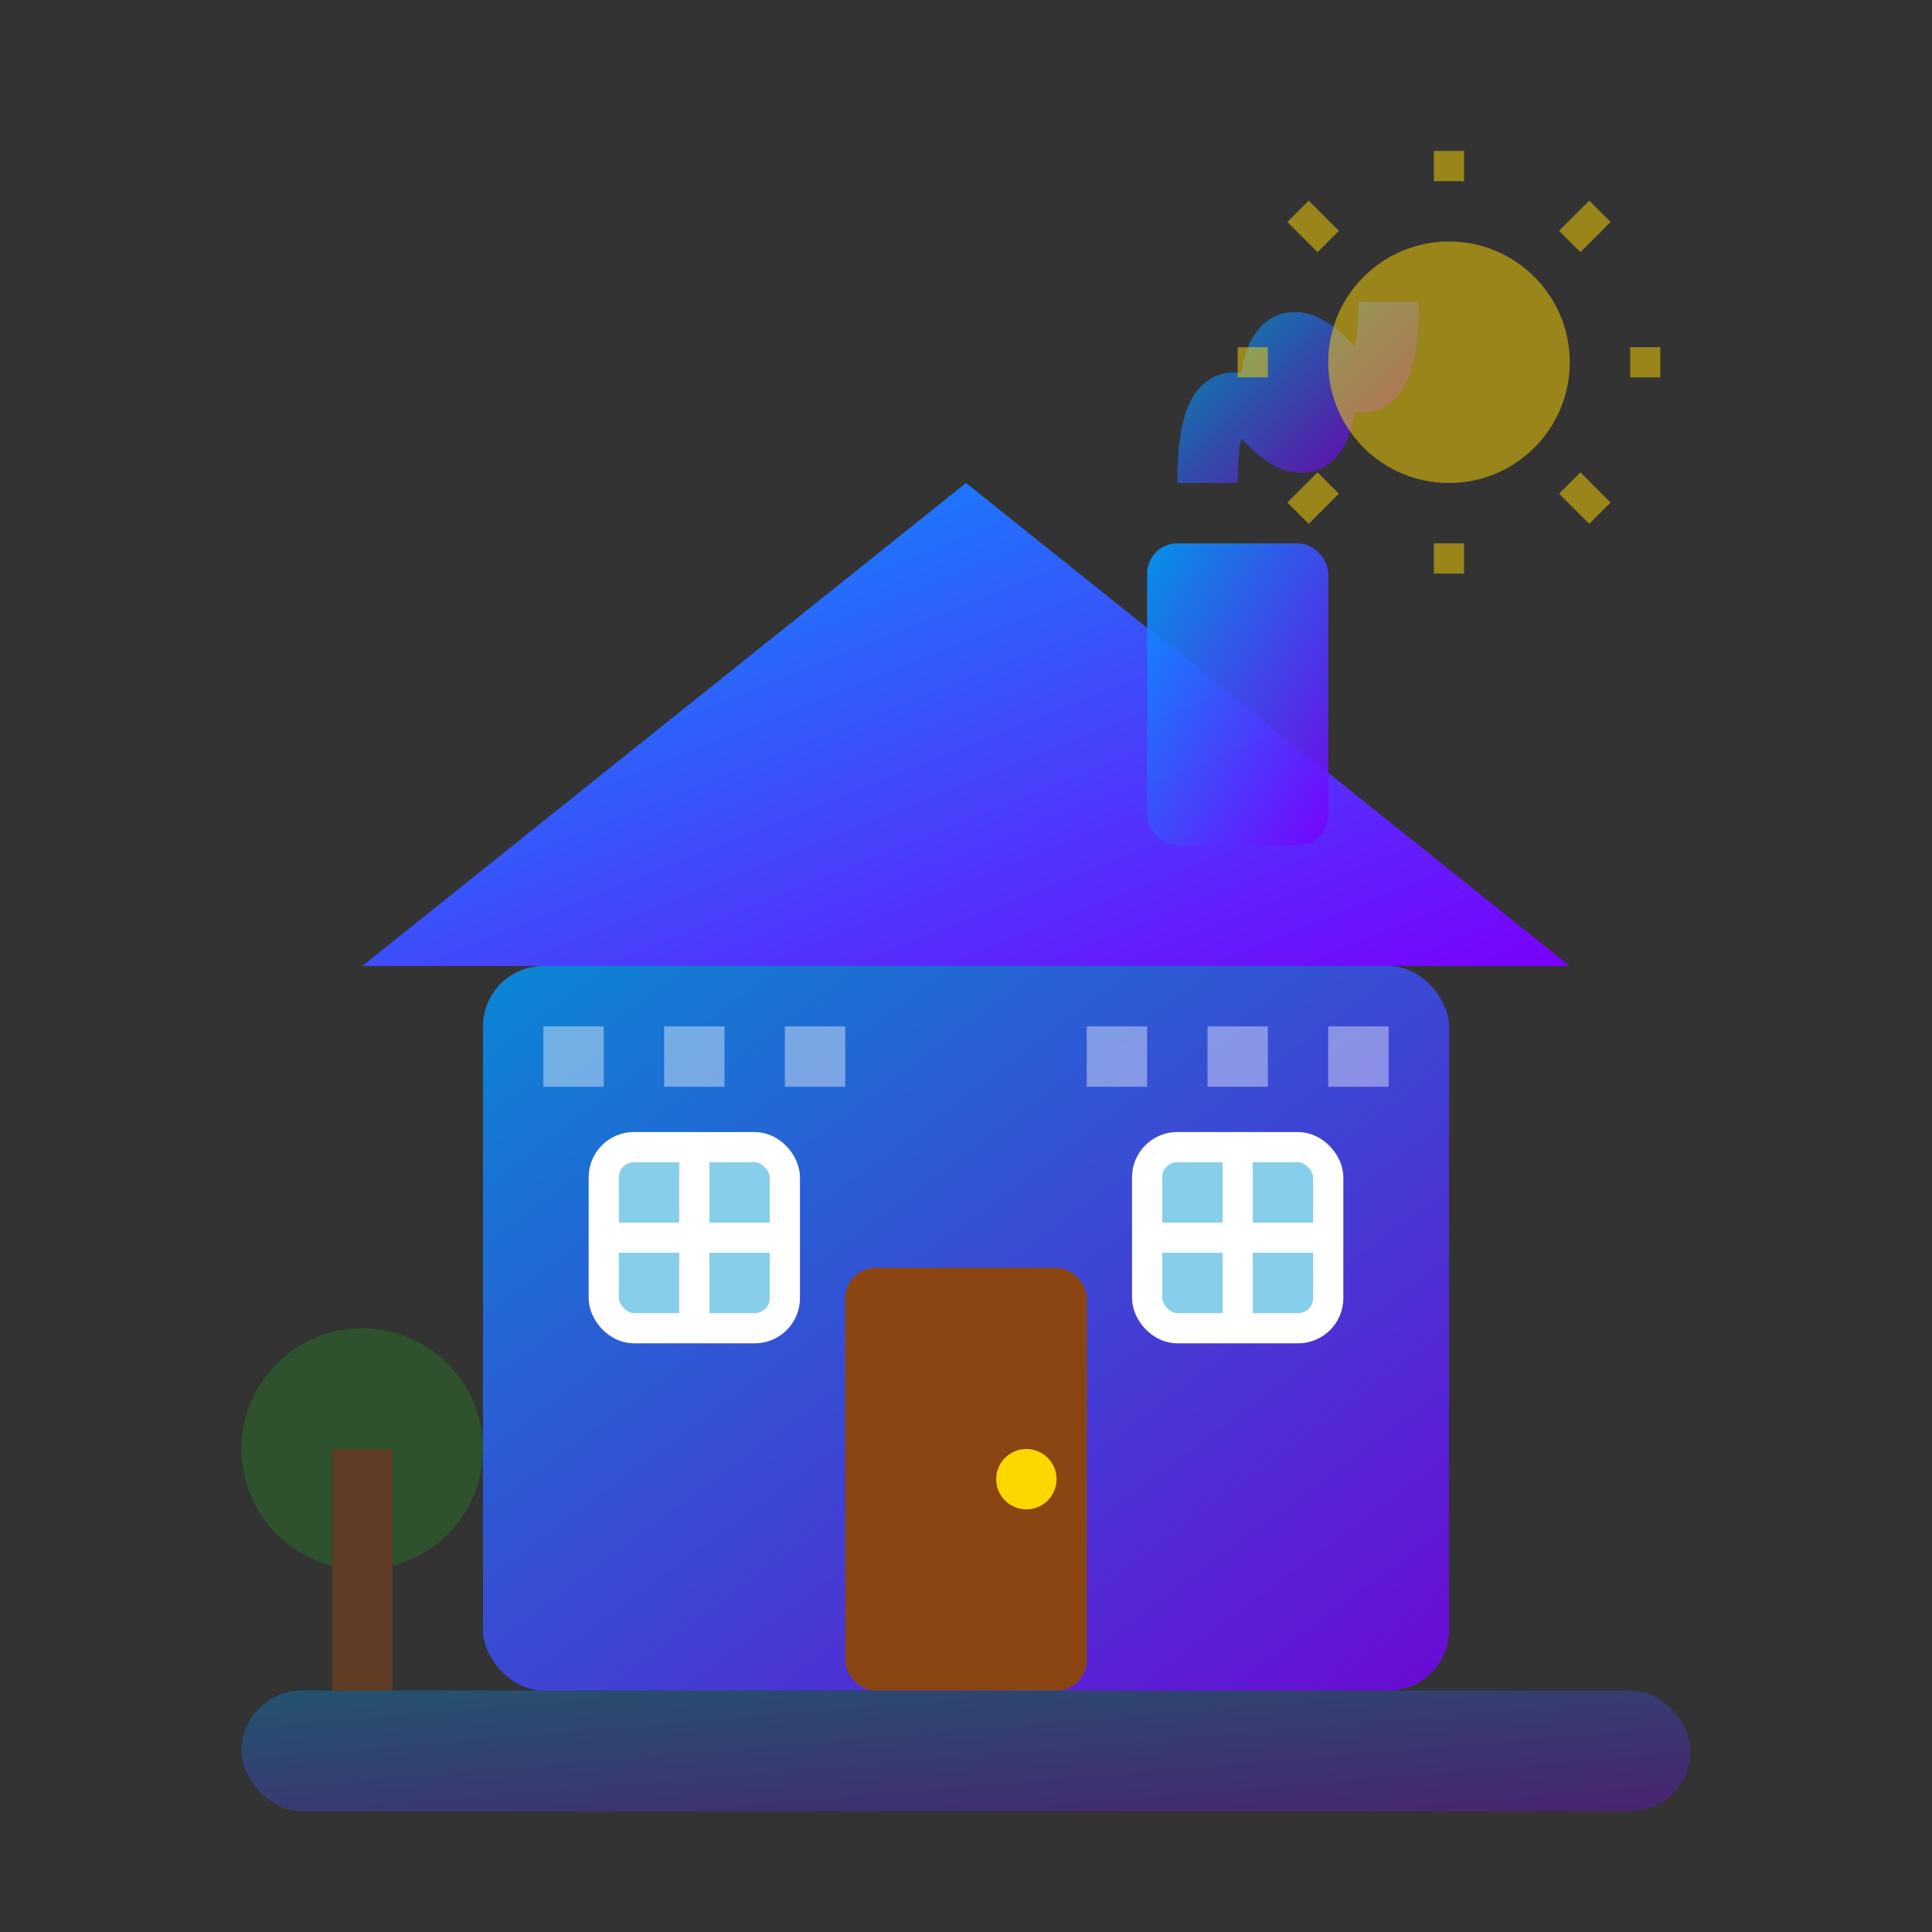
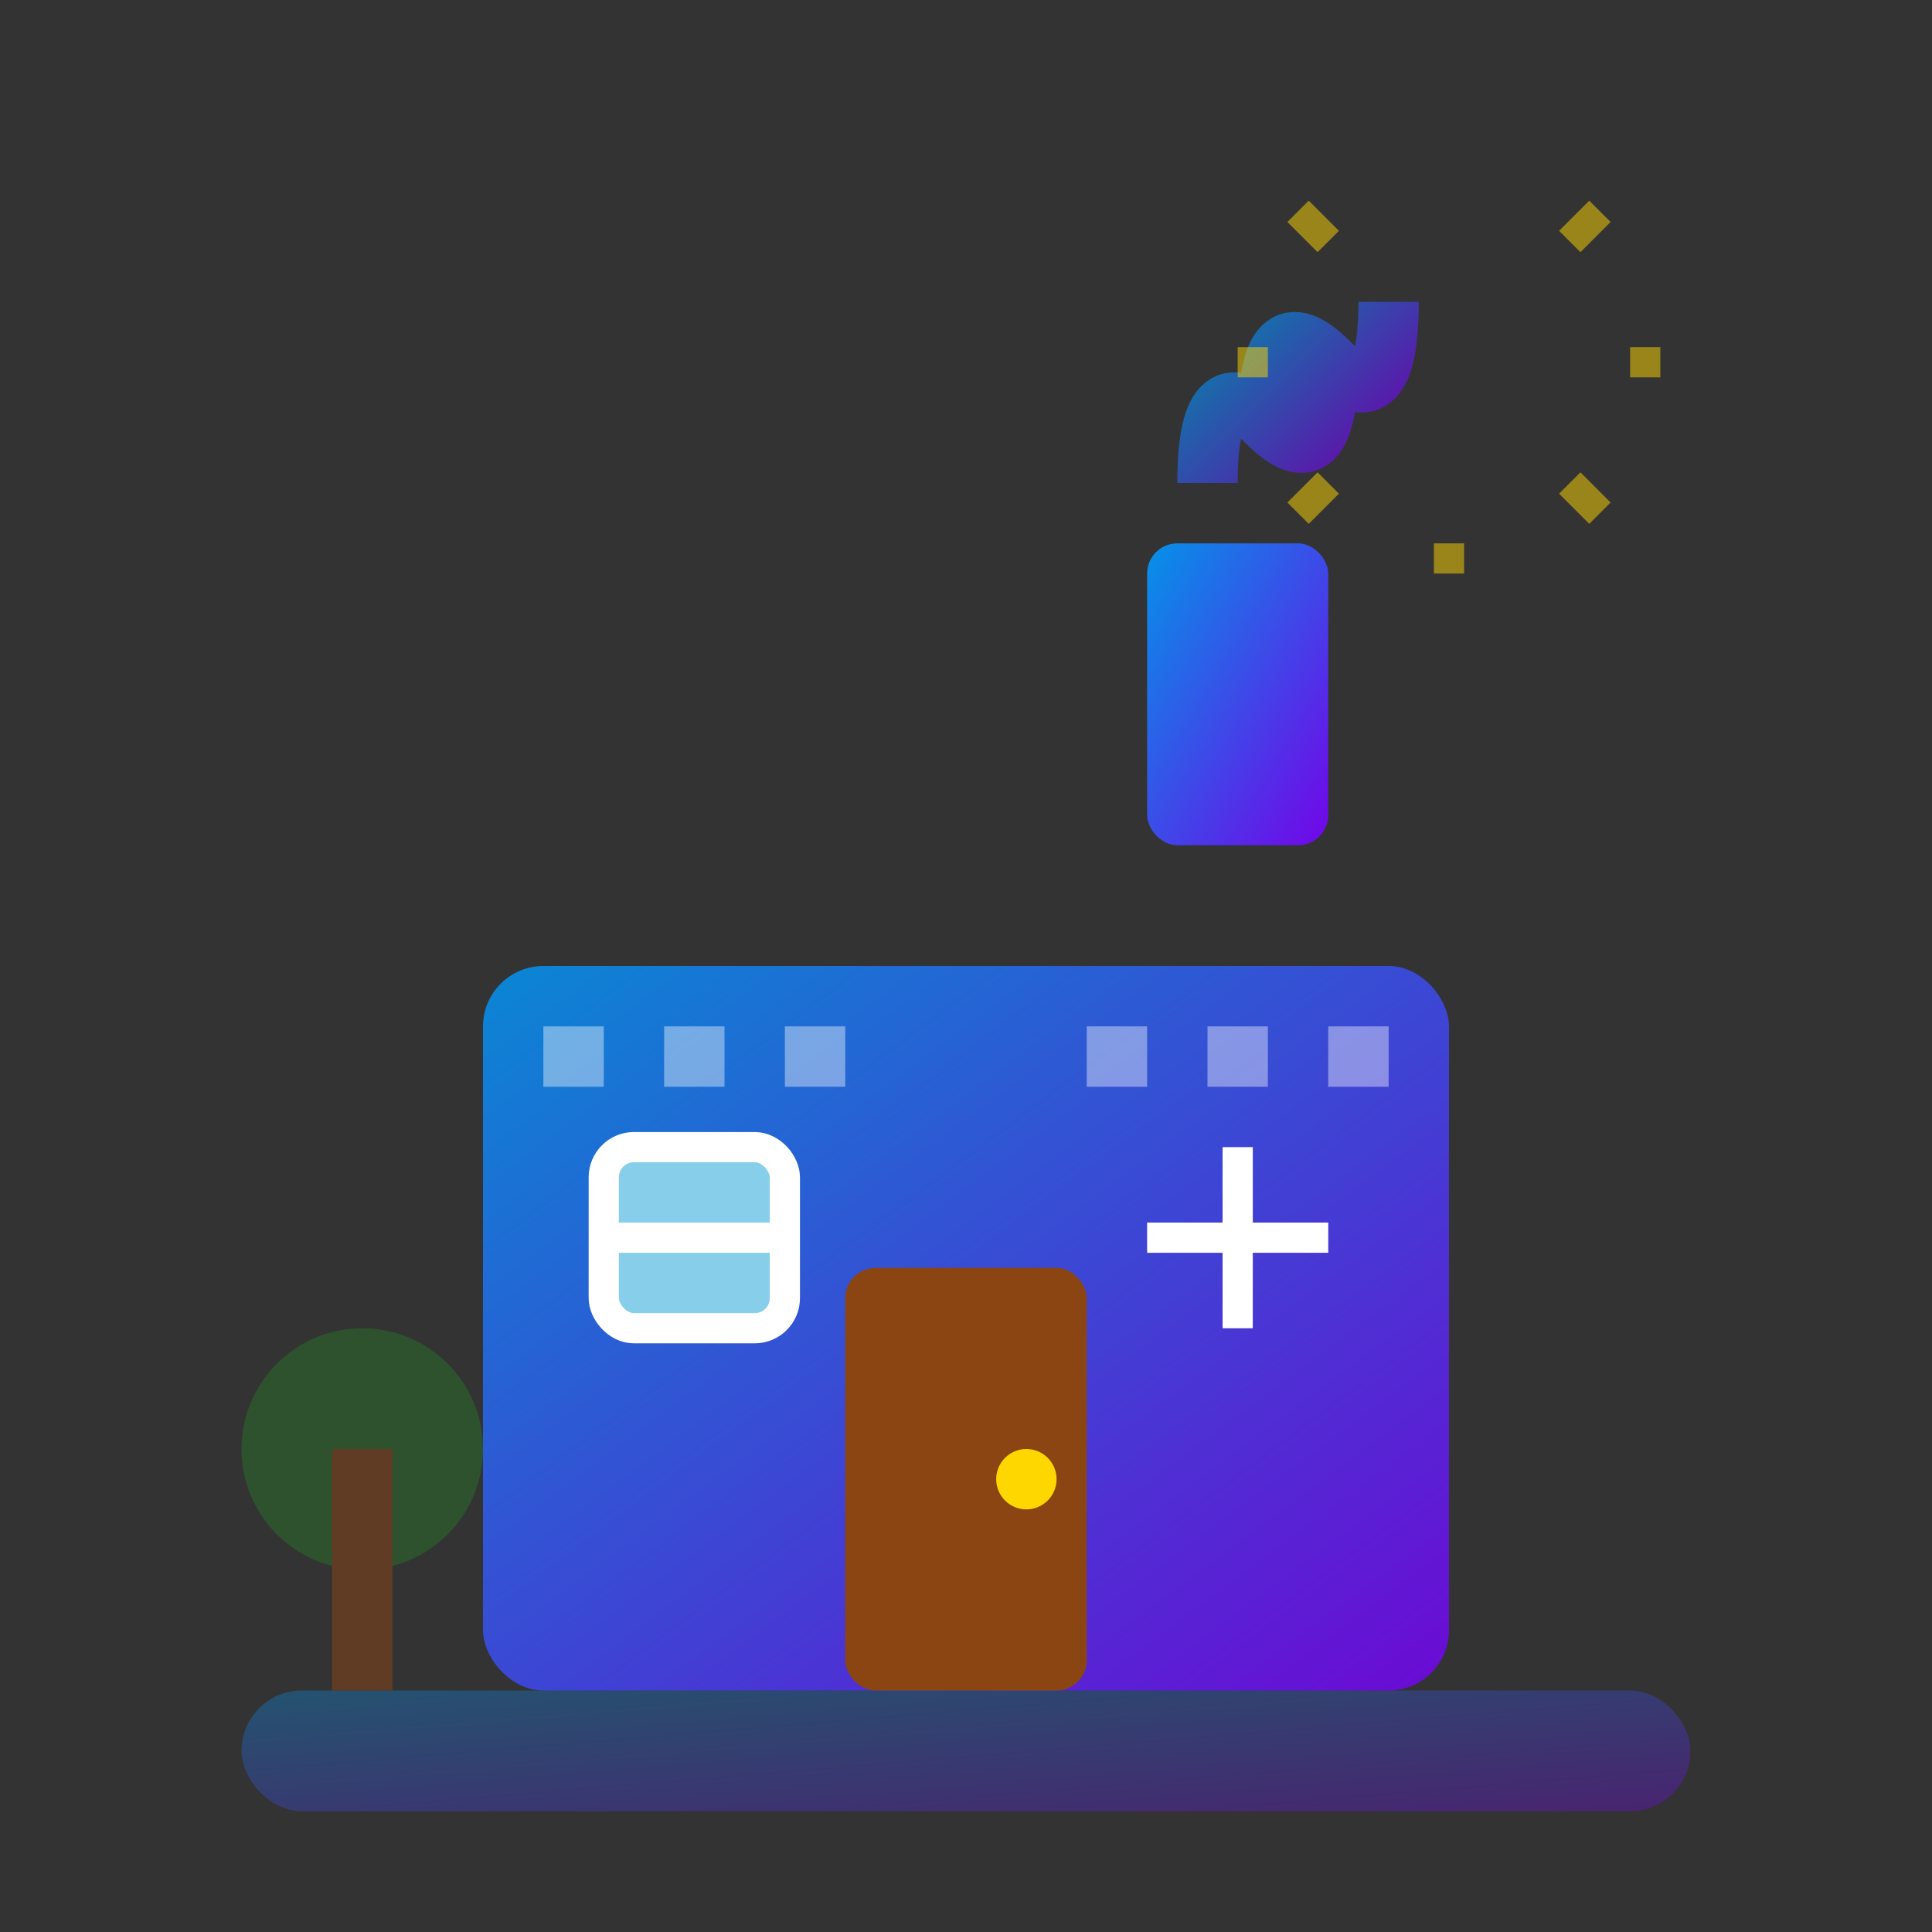
<svg xmlns="http://www.w3.org/2000/svg" width="64" height="64" viewBox="0 0 64 64">
  <rect x="0" y="0" width="64" height="64" fill="#333333" stroke="none" />
  <defs>
    <linearGradient id="traditionGradient" x1="0%" y1="0%" x2="100%" y2="100%">
      <stop offset="0%" style="stop-color:#009cfc;stop-opacity:1" />
      <stop offset="100%" style="stop-color:#7a00fc;stop-opacity:1" />
    </linearGradient>
  </defs>
  <rect x="16" y="32" width="32" height="24" rx="2" fill="url(#traditionGradient)" opacity="0.8" />
-   <path d="M12 32 L32 16 L52 32 Z" fill="url(#traditionGradient)" />
+   <path d="M12 32 L52 32 Z" fill="url(#traditionGradient)" />
  <rect x="38" y="18" width="6" height="10" rx="1" fill="url(#traditionGradient)" opacity="0.9" />
  <g opacity="0.6">
    <path d="M40 16 Q40 12 42 14 Q44 16 44 12" fill="none" stroke="url(#traditionGradient)" stroke-width="2" />
    <path d="M42 14 Q42 10 44 12 Q46 14 46 10" fill="none" stroke="url(#traditionGradient)" stroke-width="2" />
  </g>
  <rect x="28" y="42" width="8" height="14" rx="1" fill="#8B4513" />
  <circle cx="34" cy="49" r="1" fill="#FFD700" />
  <rect x="20" y="38" width="6" height="6" rx="1" fill="#87CEEB" stroke="white" stroke-width="1" />
-   <line x1="23" y1="38" x2="23" y2="44" stroke="white" stroke-width="1" />
  <line x1="20" y1="41" x2="26" y2="41" stroke="white" stroke-width="1" />
-   <rect x="38" y="38" width="6" height="6" rx="1" fill="#87CEEB" stroke="white" stroke-width="1" />
  <line x1="41" y1="38" x2="41" y2="44" stroke="white" stroke-width="1" />
  <line x1="38" y1="41" x2="44" y2="41" stroke="white" stroke-width="1" />
  <g opacity="0.4">
    <rect x="18" y="34" width="2" height="2" fill="white" />
    <rect x="22" y="34" width="2" height="2" fill="white" />
    <rect x="26" y="34" width="2" height="2" fill="white" />
    <rect x="36" y="34" width="2" height="2" fill="white" />
    <rect x="40" y="34" width="2" height="2" fill="white" />
    <rect x="44" y="34" width="2" height="2" fill="white" />
  </g>
  <rect x="8" y="56" width="48" height="4" rx="2" fill="url(#traditionGradient)" opacity="0.3" />
  <g opacity="0.5">
-     <circle cx="48" cy="12" r="4" fill="#FFD700" />
    <g transform="translate(48, 12)">
      <line x1="-6" y1="0" x2="-7" y2="0" stroke="#FFD700" stroke-width="1" />
      <line x1="6" y1="0" x2="7" y2="0" stroke="#FFD700" stroke-width="1" />
-       <line x1="0" y1="-6" x2="0" y2="-7" stroke="#FFD700" stroke-width="1" />
      <line x1="0" y1="6" x2="0" y2="7" stroke="#FFD700" stroke-width="1" />
      <line x1="-4" y1="-4" x2="-5" y2="-5" stroke="#FFD700" stroke-width="1" />
      <line x1="4" y1="4" x2="5" y2="5" stroke="#FFD700" stroke-width="1" />
      <line x1="4" y1="-4" x2="5" y2="-5" stroke="#FFD700" stroke-width="1" />
      <line x1="-4" y1="4" x2="-5" y2="5" stroke="#FFD700" stroke-width="1" />
    </g>
    <circle cx="12" cy="48" r="4" fill="#228B22" opacity="0.7" />
    <rect x="11" y="48" width="2" height="8" fill="#8B4513" />
  </g>
</svg>